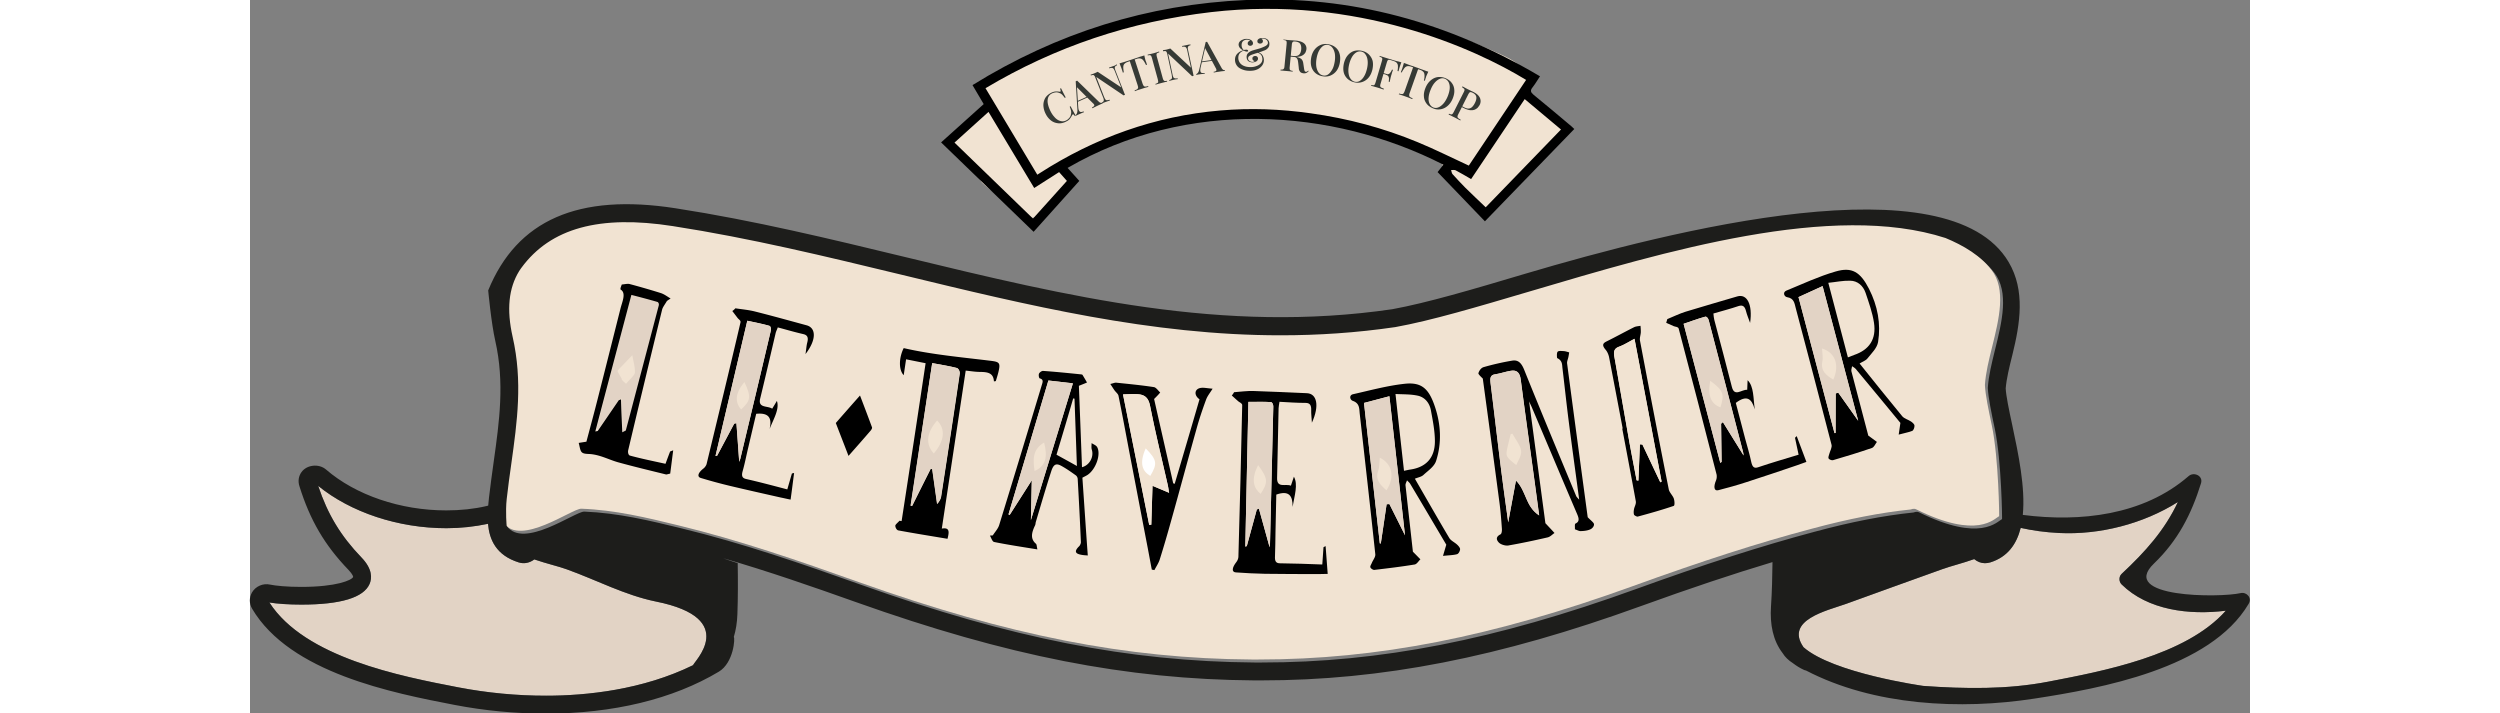
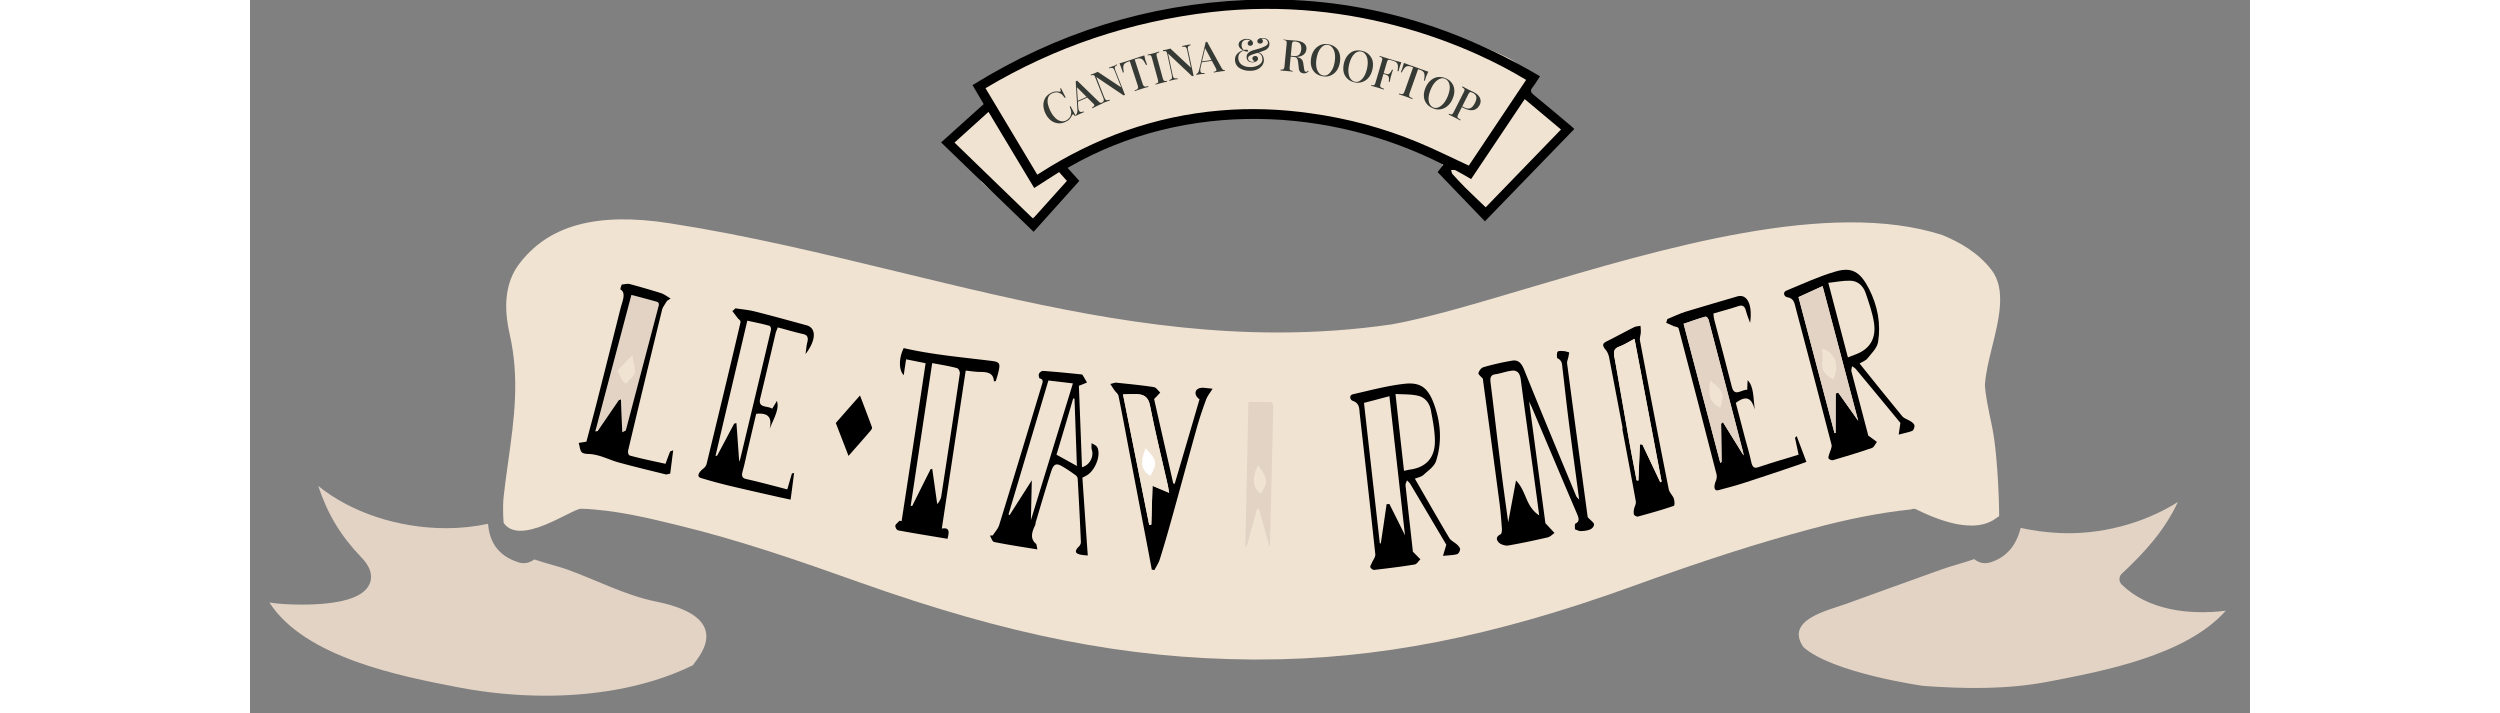
<svg xmlns="http://www.w3.org/2000/svg" version="1.1" id="Capa_1" x="0" y="0" viewBox="0 0 200 71.34" style="enable-background:new 0 0 200 71.34" xml:space="preserve" width="250">
  <rect x="0" y="0" width="200" height="71.34" fill="#808080" stroke="none" />
  <style>.st0{fill:#f1e3d2}.st2{fill:#e2d3c5}.st2,.st3,.st4{fill-rule:evenodd;clip-rule:evenodd}.st4{fill:#f1e3d2}</style>
  <path class="st0" d="M138.26 58.62c-14.01 5.07-25.54 7.33-37.4 7.33h-.71c-12.56-.09-24.28-2.41-39.21-7.72-6.01-2.14-11.91-4.19-18.12-5.7-3.11-.76-6.33-1.54-9.7-1.66-.94 0-6.08 3.8-7.75 1.43 0 .08-.14-1.42 0-2.68.13-1.2.3-2.37.46-3.53.59-4.23 1.15-8.23.13-12.71-.61-2.71-.4-4.85.66-6.56.07-.11.15-.21.21-.31l.01-.01c2.93-3.98 7.83-5.31 15.14-4.17 7.76 1.2 15.41 3.06 22.82 4.85 12.79 3.1 25.04 6.07 37.96 6.07 3.76 0 7.58-.25 11.47-.82 3.6-.66 8.17-2.01 13.45-3.58 13.6-4.03 30.29-8.99 41.57-5.34 1.76.73 3.55 1.75 4.89 3.47 1.5 1.94.77 4.9.06 7.76-.32 1.3-.63 2.54-.71 3.76.05 1.01.35 2.44.7 4.09.68 3.23.75 9.26.72 9.03-.46.22-2.13 2.37-8.3-.69-.25-.12-.48.01-.56.02-3 .31-6.23.94-9.86 1.92-5.34 1.41-11.03 3.25-17.93 5.75z" />
  <path d="M44.32 66.51c-5.05 2.48-10.69 3.06-14.71 3.06-2.94 0-5.9-.28-8.8-.84-5.76-1.11-15.33-2.97-18.87-8.48.77.13 1.97.21 3.18.21 3.95 0 6.25-.7 6.84-2.07.25-.57.3-1.49-.82-2.65-2.06-2.14-3.37-4.3-4.32-7.15 3.26 2.65 8.01 4.23 12.82 4.23 1.45 0 2.84-.16 4.16-.44.14 1.59.81 3.15 3.07 3.86.56.18 1.13.03 1.56-.3 1.18.41 2.49.71 3.24.99 2.98 1.07 5.82 2.59 8.91 3.22 8.53 1.71 3.67 6.14 3.74 6.36zm135.54 1.65c-4.13.8-8.37.73-12.54.43-.06-.01-9.02-1.27-11.97-3.87-1.89-2.72 2.37-3.66 4.22-4.32 3.21-1.17 6.43-2.32 9.65-3.48.89-.32 2.09-.61 3.2-1.01.3.25.67.41 1.07.41.18 0 .36-.03.54-.08 1.73-.54 2.63-1.82 3.04-3.45 1.17.26 2.43.44 3.84.51 4.03.2 8.39-.9 11.88-3.1-1.32 2.81-3.23 4.95-5.63 7.19-.29.28-.28.77 0 1.05 2.62 2.58 6.76 3.09 10.42 2.63-4 4.52-12.39 6.06-17.72 7.09z" style="fill:#e2d3c5" />
  <path class="st2" d="M37.27 43.23c-.05-1.12-.08-2.25-.13-3.37-.07.02-.15.05-.21.07-.69.99-1.38 1.97-2.07 2.96l-.23.02c1.18-4.53 2.37-9.06 3.56-13.64.84.31 1.69.61 2.53.95.12.05.18.25.15.41-1.07 4.15-2.15 8.3-3.24 12.46-.13.04-.25.1-.36.14zm.96-7.71c-.55.58-.99 1.03-1.42 1.48-.04.04-.06.12-.05.15.13.25.28.48.41.72.02.03-.01.1.02.12.13.14.27.26.41.39.31-.38.86-.84.89-1.1.03-.62-.16-1.14-.26-1.76z" />
  <path class="st3" d="M132.92 49.97c-.37-2.77-.73-5.35-1.06-7.94-.22-1.73-.4-3.44-.61-5.18-.05-.35.02-.78-.53-1.04-.02-.01-.07-.5.04-.63.1-.12.38-.08.61-.07.18.01.37.08.55.13-.03.17-.05.34-.09.5-.04.2-.14.39-.12.6.68 5.17 1.38 10.34 2.06 15.38.28.3.62.54.63.7.02.21-.18.43-.36.51-.28.13-.62.17-.97.18-.17.01-.38-.12-.58-.18.02-.2-.05-.53.07-.58.5-.23.27-.67.06-1.16-1.49-3.48-2.95-6.96-4.43-10.44-.06-.15-.14-.3-.28-.61.57 4.23 1.11 8.3 1.63 12.18.41.44.67.71.91.98-.23.15-.42.38-.69.44-1.3.3-2.61.58-3.94.81-.26.04-.73-.08-.94-.3-.35-.37-.18-.64.16-.81.13-.06.16-.35.15-.54-.06-.89-.13-1.78-.25-2.68-.54-4.08-1.09-8.17-1.66-12.36-.07-.08-.47-.43-.44-.54.08-.27.28-.54.53-.61.91-.26 1.86-.48 2.81-.64.58-.11.94.15 1.25.94 1.69 4.2 3.44 8.38 5.18 12.58.03.08.1.15.31.38zm-7.1 2.26c.25-1.35.51-2.72.78-4.18 1.06 1.07.93 2.58 2.32 3.49-.18-1.39-.35-2.62-.52-3.86-.44-3.24-.9-6.47-1.32-9.7-.09-.74-.41-1-.99-.9-.54.08-1.03.27-1.57.35-.48.07-.52.37-.46.87.33 2.58.61 5.15.94 7.73.24 2.06.54 4.12.82 6.2zm-6.52 3.36c.13-.44.21-.72.33-1.12-1.16-1.96-2.38-4.03-3.61-6.09-.08-.13-.21-.23-.32-.35-.05.17-.16.33-.15.5.25 2.28.51 4.56.74 6.64.35.35.54.55.75.76-.19.18-.35.48-.58.52-1.33.22-2.68.38-4.02.54-.12.02-.35-.13-.4-.25-.05-.12.08-.29.14-.44.12-.3.38-.59.35-.88-.5-4.69-1.03-9.39-1.56-14.08-.05-.5-.01-1.01-.68-1.25-.3-.1-.41-.57.02-.67 1.7-.38 3.4-.85 5.14-1.04 1.69-.19 2.43.46 3.04 2.28.62 1.84.68 3.68.13 5.4-.18.6-.81 1-1.28 1.44-.21.19-.54.24-.85.37 1.16 2.01 2.28 3.98 3.44 5.93.17.28.54.43.79.67.13.12.31.33.29.47-.02.18-.15.44-.31.48-.36.1-.78.1-1.4.17zm-3.8-2.06c-.52-4.68-1.04-9.26-1.56-13.91-.9.24-1.73.46-2.54.67.53 4.75 1.06 9.39 1.58 14.04.04.01.07.01.1.01.2-1.3.39-2.61.58-3.92l.28-.02c.51 1.02 1.02 2.03 1.56 3.13zm-.1-6.45c.25-.05.45-.1.67-.13 1.54-.24 2.42-1.17 2.42-2.82 0-1.02-.21-2.07-.4-3.1-.14-.76-.63-1.33-1.35-1.47-.72-.15-1.46-.12-2.19-.16.29 2.68.57 5.17.85 7.68zM48.54 30.83c.64.1 1.32.16 1.92.31 1.75.44 3.47.92 5.2 1.39.96.26 1 1.44-.11 2.88.08-.51.09-.83.18-1.17.12-.47.03-.73-.4-.83-.84-.19-1.65-.43-2.55-.67-.08.22-.18.41-.22.59-.51 2.18-1.01 4.34-1.54 6.52-.25.99.74.7 1.2 1.02.19-.31.33-.54.47-.78.28.82-.34 1.81-.73 2.81.25-1.07-.04-1.65-1.34-1.52-.28 1.18-.55 2.33-.82 3.48-.18.76-.32 1.5-.54 2.27-.12.45-.05.68.35.77 1.37.31 2.71.67 4.12 1.04.17-.58.31-1.08.46-1.59.08-.02.15-.04.22-.05-.11.83-.21 1.66-.35 2.66-.42-.08-.68-.15-.95-.2-1.73-.39-3.47-.78-5.19-1.19a51.1 51.1 0 0 1-2.83-.77c-.42-.12-.28-.54.27-.96.13-.1.27-.31.3-.44 1.14-4.72 2.29-9.44 3.39-14.16.05-.19-.2-.31-.31-.47l-.51-.67c.12-.07.22-.17.31-.27zm.38 15.35c.04-.1.08-.21.11-.3 1.02-4.27 2.05-8.55 3.05-12.82.05-.18-.01-.44-.14-.48-.69-.2-1.42-.34-2.21-.51-1.07 4.57-2.13 9.05-3.18 13.52.05-.01.11-.01.16-.02.58-1.07 1.14-2.15 1.71-3.21l.22-.05c.01 0 .28 3.87.28 3.87zm29.82 8.76c-1.54-.25-2.94-.46-4.32-.74-.2-.04-.29-.42-.43-.64l.29-.02c.22-.35.53-.67.64-1.04 1.43-4.64 2.84-9.29 4.24-13.93.09-.31.25-.62-.18-.73-.08-.02-.14-.33-.08-.47.05-.13.28-.29.41-.28 1.28.09 2.55.22 3.83.35.05.01.1.02.12.06.15.25.3.5.44.75-.25.11-.51.21-.81.33.1 2.66.21 5.4.31 8.14.77-.2 1.21-1.05.98-1.76-.06-.19-.02-.44-.02-.65.19.13.44.21.55.39.41.71-.11 2.21-.94 2.78-.15.1-.31.17-.53.29.18 2.59.35 5.18.54 7.78-.14-.02-.42-.02-.69-.08-.52-.1-.72-.32-.17-.85.09-.09.17-.28.17-.4-.09-2.11-.2-4.22-.32-6.33a.521.521 0 0 0-.18-.35c-.45-.32-.9-.64-1.38-.91-.58-.34-.85-.24-1.09.51-.54 1.67-1.03 3.35-1.53 5.03-.04.12-.03.27-.09.38-.33.69-.5 1.33.1 1.83.08.09.07.26.14.56zm1.1-16.89c-1.33 4.47-2.66 8.93-3.99 13.39.04.02.07.05.11.07.7-1.1 1.4-2.19 2.22-3.48-.03 1.43-.06 2.66-.09 3.98 1.42-4.62 2.81-9.14 4.2-13.67-.9-.11-1.68-.2-2.45-.29zm.81 7.42c.74.41 1.35.74 2.04 1.13-.08-2.29-.16-4.51-.24-6.74-.05 0-.08-.01-.13-.02-.55 1.9-1.12 3.79-1.67 5.63zm-13.09-9.15c-.61-.12-1.25-.25-1.95-.39-.08.51-.15 1.01-.24 1.59-.52-.54-.48-1.76 0-2.71 2.81.65 5.77.91 8.7 1.27.9.11 1 .21.75 1.21-.07.28-.16.55-.24.82-.11.02-.19.03-.19.02-.05-.92-.75-.93-1.49-.94-.43-.01-.84-.08-1.33-.13-.8 5.28-1.59 10.51-2.39 15.8.81-.15.74.36.57 1.02-1.67-.28-3.3-.54-4.92-.84-.16-.03-.3-.28-.3-.47 0-.12.28-.33.42-.5.07.02.14.03.21.04.81-5.25 1.61-10.52 2.4-15.79zm.66-.01c-.73 4.84-1.44 9.55-2.15 14.27.05.01.1.01.15.02.61-1.23 1.23-2.47 1.85-3.7.05 0 .11.01.16.01.16 1.17.33 2.33.49 3.5.25-.29.36-.53.4-.75.63-4.1 1.26-8.2 1.86-12.29.03-.21-.12-.52-.29-.56-.78-.21-1.57-.33-2.47-.5zM41.55 46.38c.17-.46.31-.84.46-1.23.11-.04.21-.08.31-.12-.1.75-.19 1.51-.3 2.33-.25.05-.38.11-.44.08-1.58-.39-3.17-.77-4.73-1.2-.91-.25-1.68-.69-2.68-.82-.39-.05-.87.02-1.05-.27-.13-.21-.15-.5-.25-.86.39-.06.56-.09.77-.12.37-1.39.74-2.75 1.08-4.09.78-3.07 1.55-6.13 2.32-9.19.18-.73.6-1.58.03-1.93-.04-.02-.02-.12-.01-.18.02-.06.05-.15.12-.33.28-.02.58-.1.77-.05 1.05.28 2.09.58 3.11.9.38.12.67.36 1 .55-.12.08-.25.16-.37.25-.16.29-.42.61-.48.87a1905.7 1905.7 0 0 0-3.39 14.05c-.05.23.02.5.18.54 1.14.31 2.32.55 3.55.82zm-4.32-3.15c.12-.06.23-.12.35-.18 1.1-4.16 2.2-8.33 3.29-12.48.05-.16-.02-.35-.15-.38-.85-.25-1.73-.48-2.58-.7-1.21 4.59-2.42 9.13-3.61 13.66.08-.02.15-.03.24-.05.71-1.03 1.41-2.06 2.11-3.08.08-.03.15-.06.22-.08.03 1.09.08 2.19.13 3.29zm53.18-3.33c.61 2.72 1.27 5.57 1.91 8.43.05.02.1.04.15.05.83-2.81 1.66-5.62 2.48-8.45-.61-.43-.5-1.1.22-1.15.28-.02.58.05 1.09.09-.25.41-.51.71-.65 1.09-.37 1-.71 2.01-.99 3.04-.84 2.99-1.64 5.99-2.48 8.98-.37 1.33-.75 2.65-1.17 3.98-.12.37-.35.7-.53 1.05-.09-.02-.18-.03-.26-.05-.14-.72-.27-1.45-.41-2.18-.61-3.16-1.21-6.33-1.82-9.49-.36-1.9-.71-3.8-1.1-5.71-.04-.19-.25-.35-.38-.52-.13-.18-.25-.38-.44-.66.3-.07.46-.15.61-.13 1.25.13 2.5.25 3.74.44.23.03.43.35.64.54-.15.19-.34.38-.61.65zm1.5 9.38c-.07-.4-.09-.61-.14-.8-.6-2.63-1.24-5.24-1.76-7.88-.17-.86-.56-1.13-1.24-1.18-.46-.04-.93.01-1.47.02.88 4.37 1.75 8.71 2.62 13.05l.21-.02.12-3.89c.56.24 1.04.43 1.66.7zm45.36-6.42c-.45-2.38-.9-4.75-1.36-7.13-.05-.25-.17-.55-.35-.76-.43-.5-.22-.67.12-.84.93-.46 1.83-.96 2.75-1.42.18-.08.41-.09.62-.13.02.22.04.46.03.67-.02.28-.13.54-.08.82.94 4.96 1.89 9.92 2.88 14.88.06.29.39.6.5.9.08.25.11.7-.01.74-1.17.4-2.38.74-3.6 1.07-.08.02-.35-.12-.37-.2-.05-.18-.03-.37 0-.54.05-.27.23-.52.18-.8-.44-2.42-.9-4.85-1.36-7.28.01.02.03.02.05.02zm3.76 5.37.13-.08c-.9-4.74-1.79-9.49-2.71-14.28-.57.3-1.03.6-1.54.79-.45.16-.58.44-.48.97.52 2.86 1 5.72 1.51 8.59.22 1.27.48 2.53.72 3.8l.18.03.15-3.63.25.02c.6 1.27 1.19 2.53 1.79 3.79zm-81.18-2.64c-.45-1.18-.86-2.22-1.27-3.29.77-.88 1.54-1.76 2.42-2.75.43 1.12.82 2.15 1.2 3.18.03.08-.05.22-.12.31-.7.82-1.42 1.63-2.23 2.55z" />
-   <path class="st2" d="M125.82 52.23c-.28-2.08-.58-4.14-.83-6.2-.32-2.58-.61-5.15-.94-7.73-.06-.5-.02-.8.46-.87.54-.08 1.04-.26 1.57-.35.58-.09.9.17.99.9.41 3.23.87 6.46 1.32 9.7.17 1.23.33 2.48.52 3.86-1.39-.91-1.25-2.42-2.32-3.49-.26 1.46-.52 2.83-.77 4.18zm.81-5.72c.18-.48.54-.92.48-1.44-.06-.51-.55-1.12-.87-1.7-.08.02-.17.02-.18.07-.1.38-.19.76-.28 1.14-.24 1.06-.24 1.06.85 1.93zm-11.13 7.02c-.54-1.1-1.06-2.11-1.56-3.12l-.28.02c-.19 1.3-.39 2.61-.58 3.92-.03 0-.07-.01-.1-.01-.52-4.65-1.04-9.3-1.58-14.04.81-.21 1.64-.44 2.54-.67.52 4.64 1.04 9.22 1.56 13.9zm-1.85-4.5c.86-1.33.58-2.65-.67-3.26-.05.42-.01.89-.15 1.27-.35.93.2 1.45.82 1.99zm-64.73-2.85-.28-3.86-.22.05-1.71 3.21c-.05.01-.11.01-.16.02 1.05-4.47 2.1-8.95 3.18-13.52.79.18 1.52.31 2.21.51.13.04.18.29.14.48-1 4.27-2.03 8.54-3.05 12.82-.02.08-.07.18-.11.29zm.52-7.98c-1 1.21-.91 2.06-.33 2.75.93-.88 1.06-1.21.33-2.75zm30.4-.15c.78.09 1.55.18 2.45.28-1.4 4.53-2.78 9.06-4.2 13.67.03-1.32.06-2.55.09-3.98-.83 1.3-1.53 2.39-2.22 3.48-.04-.02-.07-.05-.11-.07 1.33-4.45 2.66-8.91 3.99-13.38zm-1.38 9.05c1.07-.47 1.35-1.35.95-2.85-1.2.72-1.11 1.75-.95 2.85zM68.22 36.31c.9.17 1.69.29 2.45.48.18.05.32.35.29.56-.6 4.09-1.23 8.19-1.86 12.29-.03.22-.15.46-.4.75-.16-1.17-.33-2.33-.49-3.5-.05 0-.11-.01-.16-.01-.61 1.23-1.23 2.47-1.85 3.7-.05-.01-.1-.02-.15-.02.72-4.7 1.43-9.41 2.17-14.25zm.16 9.04c1.07-1.27 1.2-2.43.33-3.3-1.07 1.24-1.18 2.36-.33 3.3z" />
  <path class="st4" d="m141.03 48.23-1.79-3.77-.25-.02-.15 3.63-.18-.03c-.24-1.27-.49-2.54-.72-3.8-.51-2.87-1-5.72-1.51-8.59-.1-.54.03-.81.48-.97.52-.19.97-.49 1.54-.79.9 4.79 1.81 9.53 2.71 14.28-.04.01-.08.03-.13.06zm-1.88-5.16c.34-1.81.45-2.22-.77-2.95-.06.72-.12 1.43-.19 2.2.3.23.62.48.96.75z" />
  <path class="st0" d="M127.54 9.76c.65-.72.5-1.91-.09-2.69-.59-.77-1.5-1.23-2.38-1.63-6.45-2.95-13.43-4.92-20.52-4.91-1.89 0-3.77.14-5.65.28-3.09.23-6.2.46-9.23 1.11-5.84 1.24-11.25 3.95-16.58 6.63.2.53.41 1.05.61 1.58.06.15.11.3.08.46-.04.17-.18.29-.31.4-.7.57-3.07 1.9-3.25 2.79-.16.76 1.57 2.25 1.99 2.97.3.51.64 1.03 1 1.52.24.22.48.44.73.64.05.04.11.09.18.14.31.24.63.48.94.72.67.52 1.31 1.07 1.9 1.67.43.17.87.3 1.34.35 1.03-.47 2.11-.98 2.81-1.88.7-.9.89-2.31.1-3.13 4.51-2.35 9.36-4.12 14.39-4.83 3.8-.54 7.71-.45 11.44.41.11 0 .21 0 .32.02 3.27.43 6.11 1.54 9.25 2.46.48.14.9.36 1.29.6.48.07.91.22 1.17.61.15.23.2.51.27.77.21.31.38.64.51.99.69.43 1.31 1.02 1.7 1.7.08.13.17.25.25.38.29.34.61.65.92.98.01 0 .01.01.02.01.29.1.61.17.91.1.38-.08.68-.36.96-.63 2.39-2.29 4.62-4.74 6.68-7.33-1.26-1.08-2.5-2.17-3.75-3.26z" />
-   <path class="st3" d="M98.41 39.22c.65-.05 1.32-.14 1.94-.12 1.79.05 3.57.15 5.35.22.99.05 1.27 1.24.49 2.95-.03-.54-.08-.87-.07-1.23.02-.51-.12-.75-.56-.75-.86 0-1.7-.06-2.61-.11-.04.25-.08.45-.09.64-.05 2.33-.09 4.64-.15 6.98-.03 1.06.87.54 1.38.77l.3-.9c.44.77.05 1.92-.13 3.02.02-1.14-.38-1.67-1.63-1.23-.03 1.26-.05 2.49-.08 3.73-.02.81-.01 1.61-.05 2.43-.03.48.08.71.5.71 1.4.01 2.78.07 4.23.12.05-.62.08-1.17.12-1.73.07-.04.14-.08.21-.11.07.87.14 1.74.21 2.78-.43.01-.7.02-.97.02-1.77-.01-3.54 0-5.31-.03-.98-.02-1.96-.07-2.91-.14-.44-.03-.38-.48.06-1.04.11-.13.2-.37.2-.51.14-5.06.28-10.11.38-15.16.01-.21-.26-.28-.41-.41l-.63-.57c.09-.09.16-.21.23-.33zm3.55 15.5c.02-.12.04-.23.04-.33.12-4.58.23-9.16.33-13.73.01-.2-.1-.44-.24-.45-.71-.05-1.45-.02-2.25-.02-.1 4.9-.21 9.68-.31 14.47l.15-.05c.34-1.22.67-2.44 1-3.66.07-.03.14-.07.21-.09.36 1.28.71 2.57 1.07 3.86z" />
  <path class="st2" d="M101.96 54.72c-.36-1.29-.71-2.58-1.07-3.86l-.21.09c-.33 1.22-.67 2.44-1 3.66l-.15.05c.1-4.78.21-9.57.31-14.47.81 0 1.55-.02 2.25.02.14.01.24.25.24.45-.1 4.56-.21 9.15-.33 13.73 0 .11-.02.21-.04.33zm-1.15-8.21c-.73 1.46-.46 2.29.25 2.88.73-1.12.79-1.49-.25-2.88z" />
  <path class="st3" d="M164.87 43.46c.06-.45.11-.74.17-1.17-1.43-1.73-2.94-3.57-4.46-5.39-.1-.12-.25-.19-.37-.28-.02.18-.11.36-.07.51.58 2.21 1.16 4.42 1.69 6.43.39.28.62.45.86.63-.16.21-.28.54-.51.61-1.28.44-2.58.84-3.89 1.22-.12.03-.37-.07-.43-.17-.06-.11.03-.31.07-.46.08-.31.3-.65.22-.93-1.17-4.55-2.37-9.09-3.57-13.63-.13-.48-.16-1-.86-1.11-.31-.05-.48-.5-.08-.66 1.63-.67 3.23-1.42 4.92-1.91 1.64-.48 2.47.04 3.34 1.73.87 1.71 1.2 3.51.91 5.31-.1.62-.65 1.13-1.06 1.65-.18.23-.51.33-.79.51 1.43 1.78 2.83 3.54 4.26 5.27.21.25.6.34.88.53.15.1.35.28.35.41.01.18-.09.47-.23.53-.34.14-.74.2-1.35.37zm-4.05-1.38c-1.2-4.52-2.37-8.96-3.56-13.47-.85.39-1.65.75-2.41 1.1 1.21 4.59 2.41 9.09 3.6 13.6.04 0 .07 0 .11-.01.01-1.33.01-2.65.01-3.96l.26-.07c.64.91 1.3 1.82 1.99 2.81zm-1.03-6.34c.25-.09.44-.18.64-.25 1.49-.51 2.22-1.57 1.97-3.21-.15-1-.51-2.01-.84-2.99-.25-.73-.81-1.21-1.54-1.22-.74-.02-1.45.14-2.19.21.68 2.61 1.31 5.02 1.96 7.46z" />
  <path class="st2" d="M160.82 42.08c-.7-.98-1.35-1.9-1.99-2.81l-.26.07c0 1.32-.01 2.65-.01 3.96-.03 0-.07.01-.11.01-1.19-4.5-2.38-9-3.6-13.6.77-.35 1.56-.71 2.41-1.1 1.19 4.51 2.37 8.95 3.56 13.47zm-2.49-4.12c.65-1.46.19-2.71-1.13-3.11.02.43.12.88.04 1.27-.21.99.4 1.42 1.09 1.84z" />
  <path class="st3" d="M141.73 31.91c.61-.25 1.22-.55 1.83-.74 1.73-.53 3.45-1.02 5.17-1.53.96-.28 1.55.77 1.28 2.65-.18-.5-.31-.8-.4-1.15-.12-.49-.32-.67-.74-.54-.82.28-1.64.49-2.53.75.03.25.04.46.09.64.59 2.24 1.19 4.46 1.76 6.71.26 1.03.98.23 1.53.28.02-.38.03-.67.04-.96.63.6.57 1.82.71 2.92-.29-1.1-.81-1.47-1.89-.65.31 1.21.63 2.4.94 3.59.21.77.44 1.53.61 2.34.11.48.28.64.67.51 1.33-.45 2.67-.84 4.06-1.26-.13-.61-.25-1.15-.36-1.69.06-.05.12-.12.17-.17.3.81.61 1.61.97 2.58-.41.15-.66.24-.92.33-1.69.57-3.38 1.15-5.07 1.69-.94.31-1.89.57-2.82.81-.43.11-.5-.34-.22-1 .07-.16.08-.42.05-.56-1.25-4.88-2.51-9.75-3.79-14.59-.05-.2-.32-.18-.49-.25-.25-.12-.51-.22-.76-.34.04-.1.08-.24.11-.37zm7.63 13.64c-.02-.12-.02-.23-.05-.33-1.14-4.41-2.29-8.81-3.44-13.2-.05-.19-.21-.39-.35-.35-.69.19-1.39.45-2.16.71 1.24 4.71 2.45 9.31 3.67 13.91.05-.03.09-.06.13-.1l-.05-3.82c.06-.05.12-.11.18-.16.69 1.11 1.38 2.23 2.07 3.34z" />
  <path class="st2" d="M149.36 45.55c-.7-1.12-1.38-2.22-2.07-3.34-.06.05-.12.11-.18.16l.05 3.82c-.05.03-.09.07-.13.1-1.21-4.61-2.42-9.2-3.67-13.91.77-.26 1.47-.52 2.16-.71.14-.04.3.16.35.35 1.16 4.39 2.3 8.8 3.44 13.2.03.11.03.22.05.33zm-3.34-7.47c-.3 1.63.18 2.34 1.02 2.66.4-1.29.35-1.67-1.02-2.66z" />
-   <path d="M199.06 59.31c-2.09.48-12.25.48-8.66-2.96 2.38-2.29 3.73-4.9 4.7-8.02.24-.75-.71-1.18-1.24-.72-4.52 3.93-10.85 4.62-16.58 3.88.27-2.74-.45-6.13-1.05-8.96-.34-1.57-.62-2.93-.66-3.69.08-.97.36-2.13.67-3.36.77-3.12 1.31-6.43-.38-9.28-6.02-10.16-33.56-3.21-48.39 1.19-5.23 1.56-9.75 2.89-13.23 3.53-16.94 2.48-32.37-1.26-48.7-5.21-7.44-1.8-15.14-3.67-22.97-4.88-9.74-1.52-15.87 1.17-18.75 8.21 0 0 .3 3.27.71 5.06.94 4.16.41 8.01-.16 12.07-.16 1.17-.33 2.36-.47 3.58-.03.25-.06.53-.08.81-.05.02-.09.03-.15.04-1.27.3-2.63.44-4.05.44-4.57 0-9.06-1.53-12.02-4.09-.71-.61-1.92-.48-2.45.26-.29.4-.37.9-.21 1.4 1.06 3.4 2.52 5.9 4.91 8.38.43.45.48.69.46.71-.13.31-1.63.99-5.2.99-1.44 0-2.59-.12-3.1-.23-.71-.16-1.46.17-1.82.8-.28.51-.28 1.1.02 1.61 3.8 6.43 14.09 8.43 20.24 9.62 3.01.58 6.09.87 9.14.87 6.72 0 12.71-1.45 17.29-4.19 1.5-.9 1.64-3.4 1.5-3.47.21-.69.33-1.44.36-2.28.06-1.69.06-3.4.03-5.11-.41-.12-.81-.26-1.21-.4-.07-.02-.14-.05-.21-.08 4.45 1.29 8.83 2.81 13.27 4.39 15.12 5.38 27.02 7.72 39.78 7.82h.72c12.07 0 23.79-2.29 38-7.44 4.89-1.77 9.16-3.2 13.13-4.39-.02 1.49-.05 2.97-.15 4.43-.12 1.83.21 3.44 1.17 4.68.23.38.57.71 1.04 1.01.33.25.69.48 1.11.67.06.03.12.03.18.05 6.78 3.53 15.47 3.95 22.84 2.81 6.63-1.02 17.59-2.99 21.42-9.47.38-.58-.18-1.22-.8-1.08zm-154.74 7.2c-5.05 2.48-10.69 3.06-14.71 3.06-2.94 0-5.9-.28-8.8-.84-5.76-1.11-15.32-2.97-18.87-8.48.77.13 1.97.21 3.18.21 3.95 0 6.25-.7 6.84-2.07.24-.57.3-1.49-.82-2.65-2.06-2.14-3.37-4.3-4.32-7.15 3.26 2.65 8.01 4.23 12.82 4.23 1.45 0 2.84-.16 4.16-.44.14 1.59.81 3.15 3.07 3.86.56.18 1.13.03 1.56-.3 1.18.41 2.49.71 3.24.99 2.98 1.07 5.82 2.59 8.91 3.22 8.53 1.71 3.67 6.14 3.74 6.36zm94.24-7.59c-14.01 5.07-25.54 7.33-37.4 7.33h-.71c-12.55-.1-24.28-2.41-39.2-7.72-6.01-2.14-11.91-4.19-18.12-5.7-3.11-.76-6.33-1.54-9.71-1.67-.94 0-6.08 3.8-7.75 1.43 0 .08-.14-1.42 0-2.68.13-1.2.3-2.38.46-3.53.59-4.23 1.15-8.23.13-12.71-.61-2.71-.4-4.85.66-6.57.07-.11.14-.21.21-.31 0-.01.01-.01.01-.01 2.92-3.98 7.83-5.31 15.14-4.17 7.76 1.2 15.41 3.06 22.82 4.85 12.79 3.1 25.04 6.07 37.96 6.07 3.76 0 7.58-.25 11.47-.82 3.6-.65 8.17-2.01 13.45-3.57 13.6-4.03 30.29-8.99 41.57-5.34 1.76.73 3.55 1.75 4.88 3.47 1.5 1.94.77 4.9.06 7.76-.32 1.3-.63 2.54-.71 3.76.05 1.01.35 2.44.7 4.09.68 3.23.75 9.26.72 9.03-.46.22-2.13 2.37-8.3-.68-.25-.12-.48.01-.56.02-3 .31-6.23.94-9.86 1.92-5.33 1.42-11.02 3.25-17.92 5.75zm41.3 9.24c-4.13.8-8.37.73-12.54.43-.06-.01-9.02-1.27-11.97-3.87-1.89-2.72 2.37-3.66 4.22-4.32 3.21-1.17 6.43-2.32 9.65-3.48.89-.32 2.09-.61 3.2-1.01.3.25.67.41 1.07.41.18 0 .36-.03.54-.08 1.73-.54 2.63-1.82 3.04-3.45 1.17.26 2.43.44 3.84.51 4.03.2 8.39-.9 11.88-3.1-1.32 2.81-3.23 4.95-5.63 7.19-.29.28-.28.77 0 1.05 2.62 2.58 6.76 3.09 10.42 2.63-4 4.52-12.39 6.06-17.72 7.09z" style="fill:#1d1d1b" />
  <path class="st4" d="M91.91 49.28c-.07-.4-.09-.61-.14-.8-.6-2.63-1.24-5.24-1.76-7.88-.17-.86-.56-1.13-1.24-1.18-.46-.04-.93.01-1.47.02.88 4.37 1.75 8.71 2.62 13.05l.21-.02.12-3.89c.56.24 1.04.43 1.66.7z" />
  <path d="M89.57 44.84c1.19 1.2 1.15 1.57.46 2.75-.79-.46-1.13-1.24-.46-2.75z" style="fill-rule:evenodd;clip-rule:evenodd;fill:#fff" />
  <path class="st3" d="M72.25 8.51C80.68 3.29 89.78.43 99.62 0 110.16-.47 119.9 2.25 129 7.63c-.26.39-.48.77-.74 1.1-.25.31-.21.49.1.75 1.27 1.03 2.52 2.09 3.77 3.14.09.08.18.16.3.28-2.98 3.08-5.95 6.14-8.94 9.23-1.59-1.66-3.16-3.29-4.73-4.92.21-.27.4-.51.58-.74-11.15-5.7-25.64-6.61-37.58.32.38.42.75.84 1.17 1.3-1.51 1.69-3.01 3.36-4.57 5.09-3.08-2.98-6.14-5.94-9.25-8.94 1.43-1.29 2.84-2.55 4.26-3.83-.36-.62-.71-1.21-1.12-1.9zm55.36-.52c-5.18-3.16-16.89-8.47-31.49-6.78-8.06.94-15.58 3.44-22.57 7.61 1.75 2.92 3.46 5.77 5.18 8.65.11-.07.18-.12.25-.16 5.51-3.54 11.49-5.7 18.03-6.26 3.03-.26 6.05-.15 9.06.28 3.68.51 7.25 1.46 10.68 2.88 1.73.71 3.39 1.55 5.13 2.35 1.88-2.8 3.79-5.67 5.73-8.57zm-.14 1.92c-1.8 2.69-3.58 5.34-5.36 8-.57-.33-1.05-.62-1.55-.88-.12-.06-.3-.02-.45-.03.05.14.05.31.14.41.41.46.84.91 1.27 1.35.67.66 1.35 1.3 2.05 1.97l7.53-7.78c-1.21-1.01-2.42-2.03-3.63-3.04zm-46.56 7.3c-.84.54-1.65 1.05-2.49 1.59-1.52-2.54-3.04-5.05-4.57-7.61-1.16 1.04-2.26 2.05-3.4 3.07l7.85 7.6c1.15-1.27 2.26-2.52 3.39-3.77-.25-.29-.49-.56-.78-.88z" />
  <path d="M80.08 9.3c.17-.09.33-.14.47-.15.14-.01.27 0 .39.02.07.02.12-.01.12-.05.02-.05-.01-.12-.05-.25l.09-.05.18.36c.07.14.17.33.29.56l-.09.05c-.08-.11-.15-.19-.2-.25a.752.752 0 0 0-.16-.15.663.663 0 0 0-.19-.09.711.711 0 0 0-.38-.06c-.13.02-.26.05-.38.12-.13.06-.23.16-.3.28-.07.12-.1.26-.11.41-.01.16.02.33.07.51s.13.38.23.58c.11.21.22.38.35.52.12.15.25.26.39.34s.28.12.41.13c.14.01.28-.02.41-.09.11-.05.21-.14.3-.24s.15-.21.17-.34a.83.83 0 0 0 .02-.35c-.02-.12-.07-.26-.14-.44l.09-.05c.12.24.23.43.31.58.08.15.15.27.21.37l-.09.05c-.07-.11-.12-.17-.16-.18-.04-.02-.08.01-.12.08-.06.12-.13.23-.21.34-.08.11-.21.21-.38.29-.26.14-.51.2-.77.18-.25-.02-.48-.09-.71-.25a1.89 1.89 0 0 1-.56-.67 2.03 2.03 0 0 1-.24-.85c-.01-.28.06-.53.18-.75.11-.19.31-.38.56-.51zm2.64-1.23 2.13 2.07c.08.08.15.13.22.14.07.02.12.01.16-.01l.04.08c-.07.02-.15.05-.23.09-.08.04-.18.08-.26.12l-.31.15-.23.12-.04-.08c.13-.07.21-.13.23-.19.02-.06-.03-.15-.15-.25l-1.62-1.62.03-.1.13 2.05c.01.15.02.25.05.34.03.08.06.15.11.18s.1.05.16.04c.06-.01.14-.03.22-.06l.04.08c-.08.03-.17.06-.25.1-.08.04-.16.07-.23.1-.06.03-.12.05-.17.08-.05.02-.09.05-.13.07l-.04-.08c.05-.04.09-.1.12-.18s.05-.19.04-.35l-.17-2.83c.02-.01.05-.02.07-.03.04-.02.06-.03.08-.03zm1.2 1.5.04.08-1.2.54v-.1c0 .01 1.16-.52 1.16-.52zm2.76-3.13.03.08c-.09.05-.15.08-.19.13-.04.05-.05.1-.04.17s.04.16.08.27l.94 2.4-.07.02c-.02.01-.05.02-.07.03L84.63 7.7l.77 1.97c.05.12.09.2.13.26.04.06.09.09.16.09s.15-.01.27-.05l.03.08c-.05.02-.12.04-.21.07-.08.03-.16.06-.23.08-.07.03-.14.05-.21.08-.07.03-.12.05-.16.08l-.03-.08c.08-.05.15-.09.18-.13.04-.04.05-.1.05-.17a.968.968 0 0 0-.08-.27l-.77-1.95a.445.445 0 0 0-.12-.21c-.02-.03-.06-.05-.11-.05s-.12.02-.21.05l-.03-.08c.05-.02.1-.03.17-.06.07-.02.14-.05.21-.08.06-.02.12-.05.18-.08.05-.02.11-.05.15-.07l2.35 1.56-.63-1.6c-.05-.12-.09-.21-.13-.26s-.1-.08-.16-.09c-.09 0-.18.01-.27.05l-.03-.08c.05-.02.12-.04.2-.07.08-.03.16-.06.23-.08s.14-.05.21-.08a.42.42 0 0 1 .14-.09zm2.75-.9c.03.12.05.24.08.35.03.12.05.2.08.25.02.06.05.12.06.18.02.06.04.11.05.15l-.1.03c-.1-.2-.18-.35-.27-.46a.49.49 0 0 0-.28-.19.836.836 0 0 0-.4.04l-.18.06.78 2.39c.04.12.08.19.12.25.04.05.09.07.16.07s.16-.02.28-.05l.03.08c-.08.02-.18.05-.31.08-.12.04-.25.08-.38.12-.14.05-.26.08-.38.12-.12.04-.21.08-.28.11l-.03-.08c.12-.05.21-.08.26-.12.05-.04.08-.09.09-.15s-.02-.15-.05-.26l-.78-2.39-.18.06c-.15.05-.27.12-.35.2-.08.08-.12.19-.12.32-.01.14.02.31.05.53l-.1.03c-.01-.05-.02-.09-.04-.15l-.06-.18c-.02-.06-.05-.15-.09-.25-.05-.11-.08-.22-.14-.34.12-.04.25-.08.4-.12l.44-.14c.15-.05.28-.09.39-.13.12-.04.25-.08.39-.13.15-.05.28-.09.43-.15.18-.04.31-.09.43-.13zm1.48-.39.02.08c-.09.03-.16.06-.21.09-.05.03-.07.08-.07.13s.01.13.04.24l.58 2.11c.03.1.06.18.09.22s.07.07.12.08c.05 0 .13 0 .22-.02l.02.08c-.07.02-.15.03-.26.06-.11.03-.21.05-.31.08-.12.03-.23.06-.34.09-.1.03-.18.05-.25.08l-.02-.08c.09-.03.16-.06.21-.09.05-.03.07-.08.07-.13s-.02-.13-.04-.24l-.58-2.11c-.03-.11-.06-.18-.08-.22a.2.2 0 0 0-.12-.08c-.05-.01-.13 0-.22.03l-.02-.08c.06-.02.14-.04.24-.06.11-.02.21-.05.34-.08.11-.03.21-.06.31-.09s.19-.07.26-.09zm3.13-.71.02.08c-.1.03-.17.06-.21.1-.05.04-.06.09-.07.16-.01.07.01.16.04.28l.54 2.52c-.02.01-.05.01-.07.02-.02.01-.05.01-.08.02l-2.4-2.26.44 2.07c.02.12.05.21.08.28.03.06.08.11.15.12.07.02.15.02.28 0l.02.08c-.05.01-.13.02-.21.03-.08.02-.17.03-.24.05l-.21.05c-.07.02-.13.03-.18.05l-.02-.08c.09-.03.16-.06.21-.1.05-.04.07-.09.07-.16s-.01-.16-.03-.28l-.44-2.05a.665.665 0 0 0-.08-.23c-.03-.05-.07-.08-.12-.08-.05-.01-.13 0-.22.02l-.01-.11c.05-.01.11-.02.18-.03s.15-.02.21-.04l.18-.05c.06-.02.12-.03.16-.05l2.06 1.92-.36-1.69a.837.837 0 0 0-.09-.28c-.04-.06-.08-.1-.15-.12a.599.599 0 0 0-.27 0l-.02-.08c.05-.01.12-.02.21-.04.08-.02.17-.03.25-.05.07-.02.15-.03.21-.05.07 0 .13-.01.17-.02zm1.67-.26 1.44 2.6c.05.1.12.17.17.2.05.03.12.05.16.04l.02.08c-.07 0-.15.01-.25.02-.09.01-.19.02-.28.04-.12.02-.24.03-.34.05-.1.02-.19.03-.25.05l-.02-.08c.15-.02.24-.06.27-.12.03-.05.01-.15-.07-.28l-1.08-2.02.06-.09-.46 2c-.03.14-.05.25-.05.35 0 .09.02.15.05.2.03.05.08.08.15.08s.14.02.23 0l.02.08-.26.02c-.09.01-.18.02-.25.03-.07.01-.13.02-.18.03l-.15.03-.02-.08a.41.41 0 0 0 .17-.13c.05-.06.1-.18.13-.32l.65-2.76c.02 0 .05-.01.08-.01s.04-.01.06-.01zm.72 1.79.02.08-1.3.18.03-.09 1.25-.17zm3.2-2.08c.12 0 .21.01.28.03.07.02.13.05.18.08.04.02.08.05.11.09.03.03.05.07.07.11.02.04.03.08.03.12 0 .08-.03.15-.08.19s-.12.07-.19.07-.13-.02-.18-.06-.08-.1-.08-.18c0-.07.02-.13.07-.18a.31.31 0 0 1 .18-.09c-.03-.02-.07-.05-.12-.07a.761.761 0 0 0-.21-.03c-.15 0-.28.05-.38.14-.1.09-.15.23-.15.41 0 .18.08.36.21.48.05-.01.1-.02.15-.02.05-.01.08-.01.12-.01.05 0 .09.01.12.03.03.02.05.05.05.08s-.01.05-.03.06c-.02.02-.05.02-.09.02-.05 0-.12-.01-.18-.04-.06-.02-.11-.05-.14-.06a.99.99 0 0 0-.39.26c-.1.12-.15.27-.15.47s.07.37.17.51c.11.14.25.24.44.31.18.07.39.1.63.1.15 0 .3-.02.44-.06.14-.04.27-.09.38-.16s.2-.15.26-.25.09-.21.09-.34c0-.05-.02-.12-.03-.2s-.07-.16-.13-.24a.609.609 0 0 0-.31-.18l.05-.05c.2.06.35.16.43.3a.91.91 0 0 1-.02 1c-.12.17-.29.31-.48.4-.21.1-.46.15-.75.15-.21 0-.41-.02-.58-.07-.18-.05-.34-.12-.48-.21a.894.894 0 0 1-.32-.35.967.967 0 0 1-.12-.47c0-.16.03-.3.09-.41.06-.12.14-.21.23-.28.09-.08.18-.14.28-.18.09-.04.17-.07.23-.08a.793.793 0 0 1-.25-.15.563.563 0 0 1-.22-.41c0-.08.02-.15.05-.22.04-.07.09-.13.16-.18s.15-.09.25-.12c.08-.05.19-.06.31-.06zm1.64-.09c.19 0 .35.05.48.15.13.11.19.25.19.44 0 .12-.02.22-.07.31a.845.845 0 0 1-.5.37c-.06.03-.14.05-.23.09-.09.03-.19.06-.3.1-.11.04-.21.06-.3.09l-.24.08c-.15.05-.27.1-.35.16-.09.05-.14.14-.14.25 0 .08.02.14.07.19.05.05.1.09.17.12.07.02.13.04.19.04.02 0 .05 0 .08-.01.04-.01.07-.02.09-.03.03-.02.05-.03.05-.05a.275.275 0 0 1-.15-.08c-.05-.04-.06-.09-.07-.17 0-.08.02-.14.08-.18.05-.05.12-.07.2-.07.08 0 .15.02.2.07.05.05.08.11.08.18 0 .08-.02.16-.08.21-.05.06-.12.11-.21.13-.08.03-.18.05-.26.05-.09 0-.18-.02-.28-.05a.525.525 0 0 1-.22-.17c-.06-.08-.08-.18-.09-.31 0-.12.02-.22.08-.31.05-.08.14-.16.25-.23.11-.07.25-.12.4-.16.08-.03.18-.05.28-.08s.22-.06.34-.1c.12-.04.22-.08.31-.12.17-.07.28-.13.36-.2.08-.07.11-.15.11-.23a.34.34 0 0 0-.07-.22.471.471 0 0 0-.19-.15c-.11-.05-.22-.06-.34-.05-.02.01-.04.02-.05.03.09.03.15.12.15.22 0 .08-.02.13-.08.18-.05.05-.12.06-.2.07a.33.33 0 0 1-.19-.06.184.184 0 0 1-.08-.18c0-.08.02-.14.08-.19.05-.05.12-.08.19-.11.1-.01.19-.02.26-.02zm2.07.15c.07.01.15.02.26.03.1.02.21.02.32.03.14.02.28.02.41.03.13.01.21.02.27.02.25.02.45.08.61.15.16.08.28.18.35.31s.1.26.08.41c-.01.09-.04.18-.08.28s-.12.18-.21.26c-.1.08-.23.14-.39.18-.16.04-.36.05-.6.03l-.42-.04.01-.08.38.04c.2.02.35 0 .46-.05.11-.05.19-.14.24-.25.05-.11.08-.23.09-.36.02-.23-.01-.41-.1-.55-.09-.14-.25-.21-.5-.24-.13-.02-.21.01-.25.05-.05.05-.08.15-.09.3l-.21 2.18a.94.94 0 0 0 0 .24c.01.05.05.09.09.12.05.02.12.04.21.05l-.01.08c-.07-.02-.16-.02-.27-.04l-.33-.03-.35-.03c-.11-.01-.19-.02-.26-.02l.01-.09c.1 0 .18 0 .23-.02.05-.02.08-.05.11-.1s.04-.13.05-.24l.21-2.18c.01-.11.01-.19 0-.25a.178.178 0 0 0-.09-.12.799.799 0 0 0-.22-.05l-.01-.05zm.59 1.63c.15.02.27.04.36.05.09.02.17.03.23.04.06.01.12.02.17.04.21.05.38.12.47.22.09.1.15.24.17.42l.07.46c.02.13.04.22.06.28.02.05.07.08.13.09.05 0 .08-.01.12-.03a.73.73 0 0 0 .11-.09l.05.05c-.08.08-.15.15-.23.18-.08.04-.18.05-.3.04-.13-.02-.23-.05-.31-.13a.586.586 0 0 1-.15-.39l-.05-.44a3.98 3.98 0 0 0-.05-.34.567.567 0 0 0-.12-.23c-.05-.06-.13-.09-.24-.1l-.48-.05-.01-.07zm3.89-1.16c.28.05.53.15.72.31.2.16.34.37.41.62.08.25.09.54.04.88-.05.32-.16.6-.32.83-.16.22-.36.38-.61.49-.24.1-.5.13-.78.08a1.48 1.48 0 0 1-.72-.31c-.19-.16-.33-.37-.41-.62-.08-.25-.09-.54-.04-.88.05-.32.16-.6.32-.82.16-.22.36-.38.6-.49.25-.11.52-.14.79-.09zm-.02.07a.676.676 0 0 0-.51.12c-.16.12-.29.28-.4.49s-.19.48-.24.78c-.05.31-.05.58-.01.83.05.24.13.44.25.58.12.15.26.23.44.26s.35-.01.5-.12.28-.28.4-.49c.12-.21.19-.48.24-.77.05-.31.05-.58.01-.83-.05-.24-.13-.43-.25-.58a.684.684 0 0 0-.43-.27zm3.38.59c.28.06.51.18.7.36.18.18.31.39.38.64.06.26.05.55-.02.88-.08.32-.2.59-.38.8a1.397 1.397 0 0 1-1.42.47 1.51 1.51 0 0 1-.7-.36c-.18-.18-.31-.39-.37-.65s-.05-.55.02-.88c.08-.32.2-.59.38-.8.18-.21.39-.36.63-.44.24-.07.5-.08.78-.02zm-.04.08a.7.7 0 0 0-.51.08c-.16.1-.31.25-.43.46s-.22.46-.29.76c-.07.31-.09.58-.06.82.03.25.09.44.21.6.11.15.25.25.41.29.18.04.35.02.51-.08.16-.1.31-.25.43-.46.13-.21.22-.47.29-.76.07-.31.09-.58.06-.83s-.1-.44-.21-.59a.644.644 0 0 0-.41-.29zm4 1.07c-.05.11-.08.21-.12.32-.04.11-.06.18-.08.25-.02.06-.04.13-.05.18-.02.06-.03.12-.04.15l-.1-.03c.04-.21.05-.38.04-.51 0-.12-.05-.23-.12-.31-.07-.08-.19-.14-.35-.19l-.22-.07c-.07-.02-.14-.04-.21-.04-.05 0-.09.02-.12.06-.03.04-.06.12-.09.21l-.62 2.11c-.03.11-.05.18-.04.25.01.06.04.11.1.14.05.04.15.07.27.12l-.03.09c-.08-.03-.17-.06-.29-.1-.12-.04-.25-.08-.38-.12-.12-.03-.22-.06-.32-.09s-.19-.05-.26-.07l.02-.08c.1.02.18.03.22.03.05 0 .09-.03.12-.08s.06-.12.09-.22l.62-2.1c.03-.11.05-.18.05-.24 0-.05-.02-.1-.07-.13s-.12-.06-.21-.09l.02-.08c.11.04.22.07.35.11s.24.08.35.11c.12.04.22.07.33.1.11.03.18.05.25.08.13.04.28.08.44.13.16.02.32.08.45.11zm-1.09 1.29-.02.08-.82-.25.02-.08.82.25zm.25-.53c-.06.16-.1.28-.12.36-.02.08-.05.16-.07.23-.02.07-.04.15-.06.24s-.05.21-.08.38l-.1-.03c.02-.1.02-.19.03-.28 0-.09-.02-.18-.06-.25s-.12-.12-.25-.16l.02-.08c.14.06.3.02.39-.1.05-.05.08-.11.12-.17.03-.06.06-.12.08-.17l.1.03zm3.53.18c-.05.12-.1.22-.15.33-.05.11-.08.19-.09.25-.02.06-.05.12-.06.18-.02.06-.03.11-.05.15l-.09-.03c.05-.21.07-.39.06-.53-.01-.14-.04-.25-.11-.33a.807.807 0 0 0-.35-.21l-.18-.06-.84 2.37a.58.58 0 0 0-.05.26c0 .06.03.12.08.15.05.04.15.08.26.13l-.03.08a9.27 9.27 0 0 1-.3-.12c-.12-.05-.25-.09-.38-.14s-.26-.09-.38-.13c-.12-.04-.21-.07-.29-.09l.03-.08c.12.04.21.05.28.06.07 0 .12-.02.16-.07a.88.88 0 0 0 .12-.24l.84-2.37-.18-.06c-.15-.05-.28-.07-.39-.05-.11.02-.21.08-.29.18-.08.11-.18.25-.28.45l-.09-.03c.02-.04.04-.09.06-.15l.07-.18c.02-.06.05-.15.08-.25.03-.12.07-.23.1-.35.12.05.25.09.39.15.14.05.28.11.43.15.15.05.28.1.39.14.12.04.25.08.38.14.14.05.28.1.43.15.17.07.3.11.42.15zm1.72.65c.27.12.48.27.63.48.15.2.24.44.25.71.02.27-.04.55-.17.87-.13.31-.3.54-.51.72-.21.18-.44.29-.71.33s-.51.01-.77-.11c-.27-.12-.48-.27-.63-.48-.15-.21-.24-.44-.25-.71-.02-.27.04-.55.17-.87.13-.31.3-.54.51-.72.21-.18.44-.29.7-.33.26-.03.52 0 .78.11zm-.05.06a.646.646 0 0 0-.51 0c-.18.07-.35.2-.51.38-.16.18-.3.42-.41.7-.12.28-.19.55-.21.8-.02.25.02.45.1.62.08.17.2.29.36.36.17.07.34.07.51 0 .18-.07.35-.2.51-.38.16-.18.3-.42.42-.7.12-.29.19-.56.21-.8.02-.24-.02-.45-.1-.62a.761.761 0 0 0-.37-.36zm1.74.75c.06.03.14.08.23.13s.19.1.28.15c.12.06.25.12.36.18.12.05.2.09.25.12.34.17.54.37.64.6.09.23.08.45-.03.68-.05.09-.12.18-.2.28-.08.08-.19.15-.31.2-.13.05-.28.06-.44.05-.17-.02-.36-.08-.58-.18l-.38-.19.04-.08.35.18c.18.09.33.12.46.1.13-.02.24-.08.33-.18.09-.1.17-.21.24-.35.13-.25.18-.46.15-.63-.03-.17-.15-.31-.38-.42-.12-.05-.2-.07-.25-.05-.06.03-.12.11-.19.25l-.98 1.95c-.05.1-.08.18-.08.24s.02.11.07.15c.05.05.13.1.25.16l-.04.08-.27-.15-.35-.18c-.11-.05-.21-.1-.3-.15-.1-.05-.18-.08-.25-.12l.04-.08c.09.04.16.06.21.07.05.01.1-.01.14-.05.04-.04.08-.11.13-.2l.99-1.96c.05-.1.08-.17.08-.22.01-.05-.01-.1-.05-.14-.04-.04-.1-.08-.18-.13l.02-.11z" style="fill:#363a35" />
</svg>